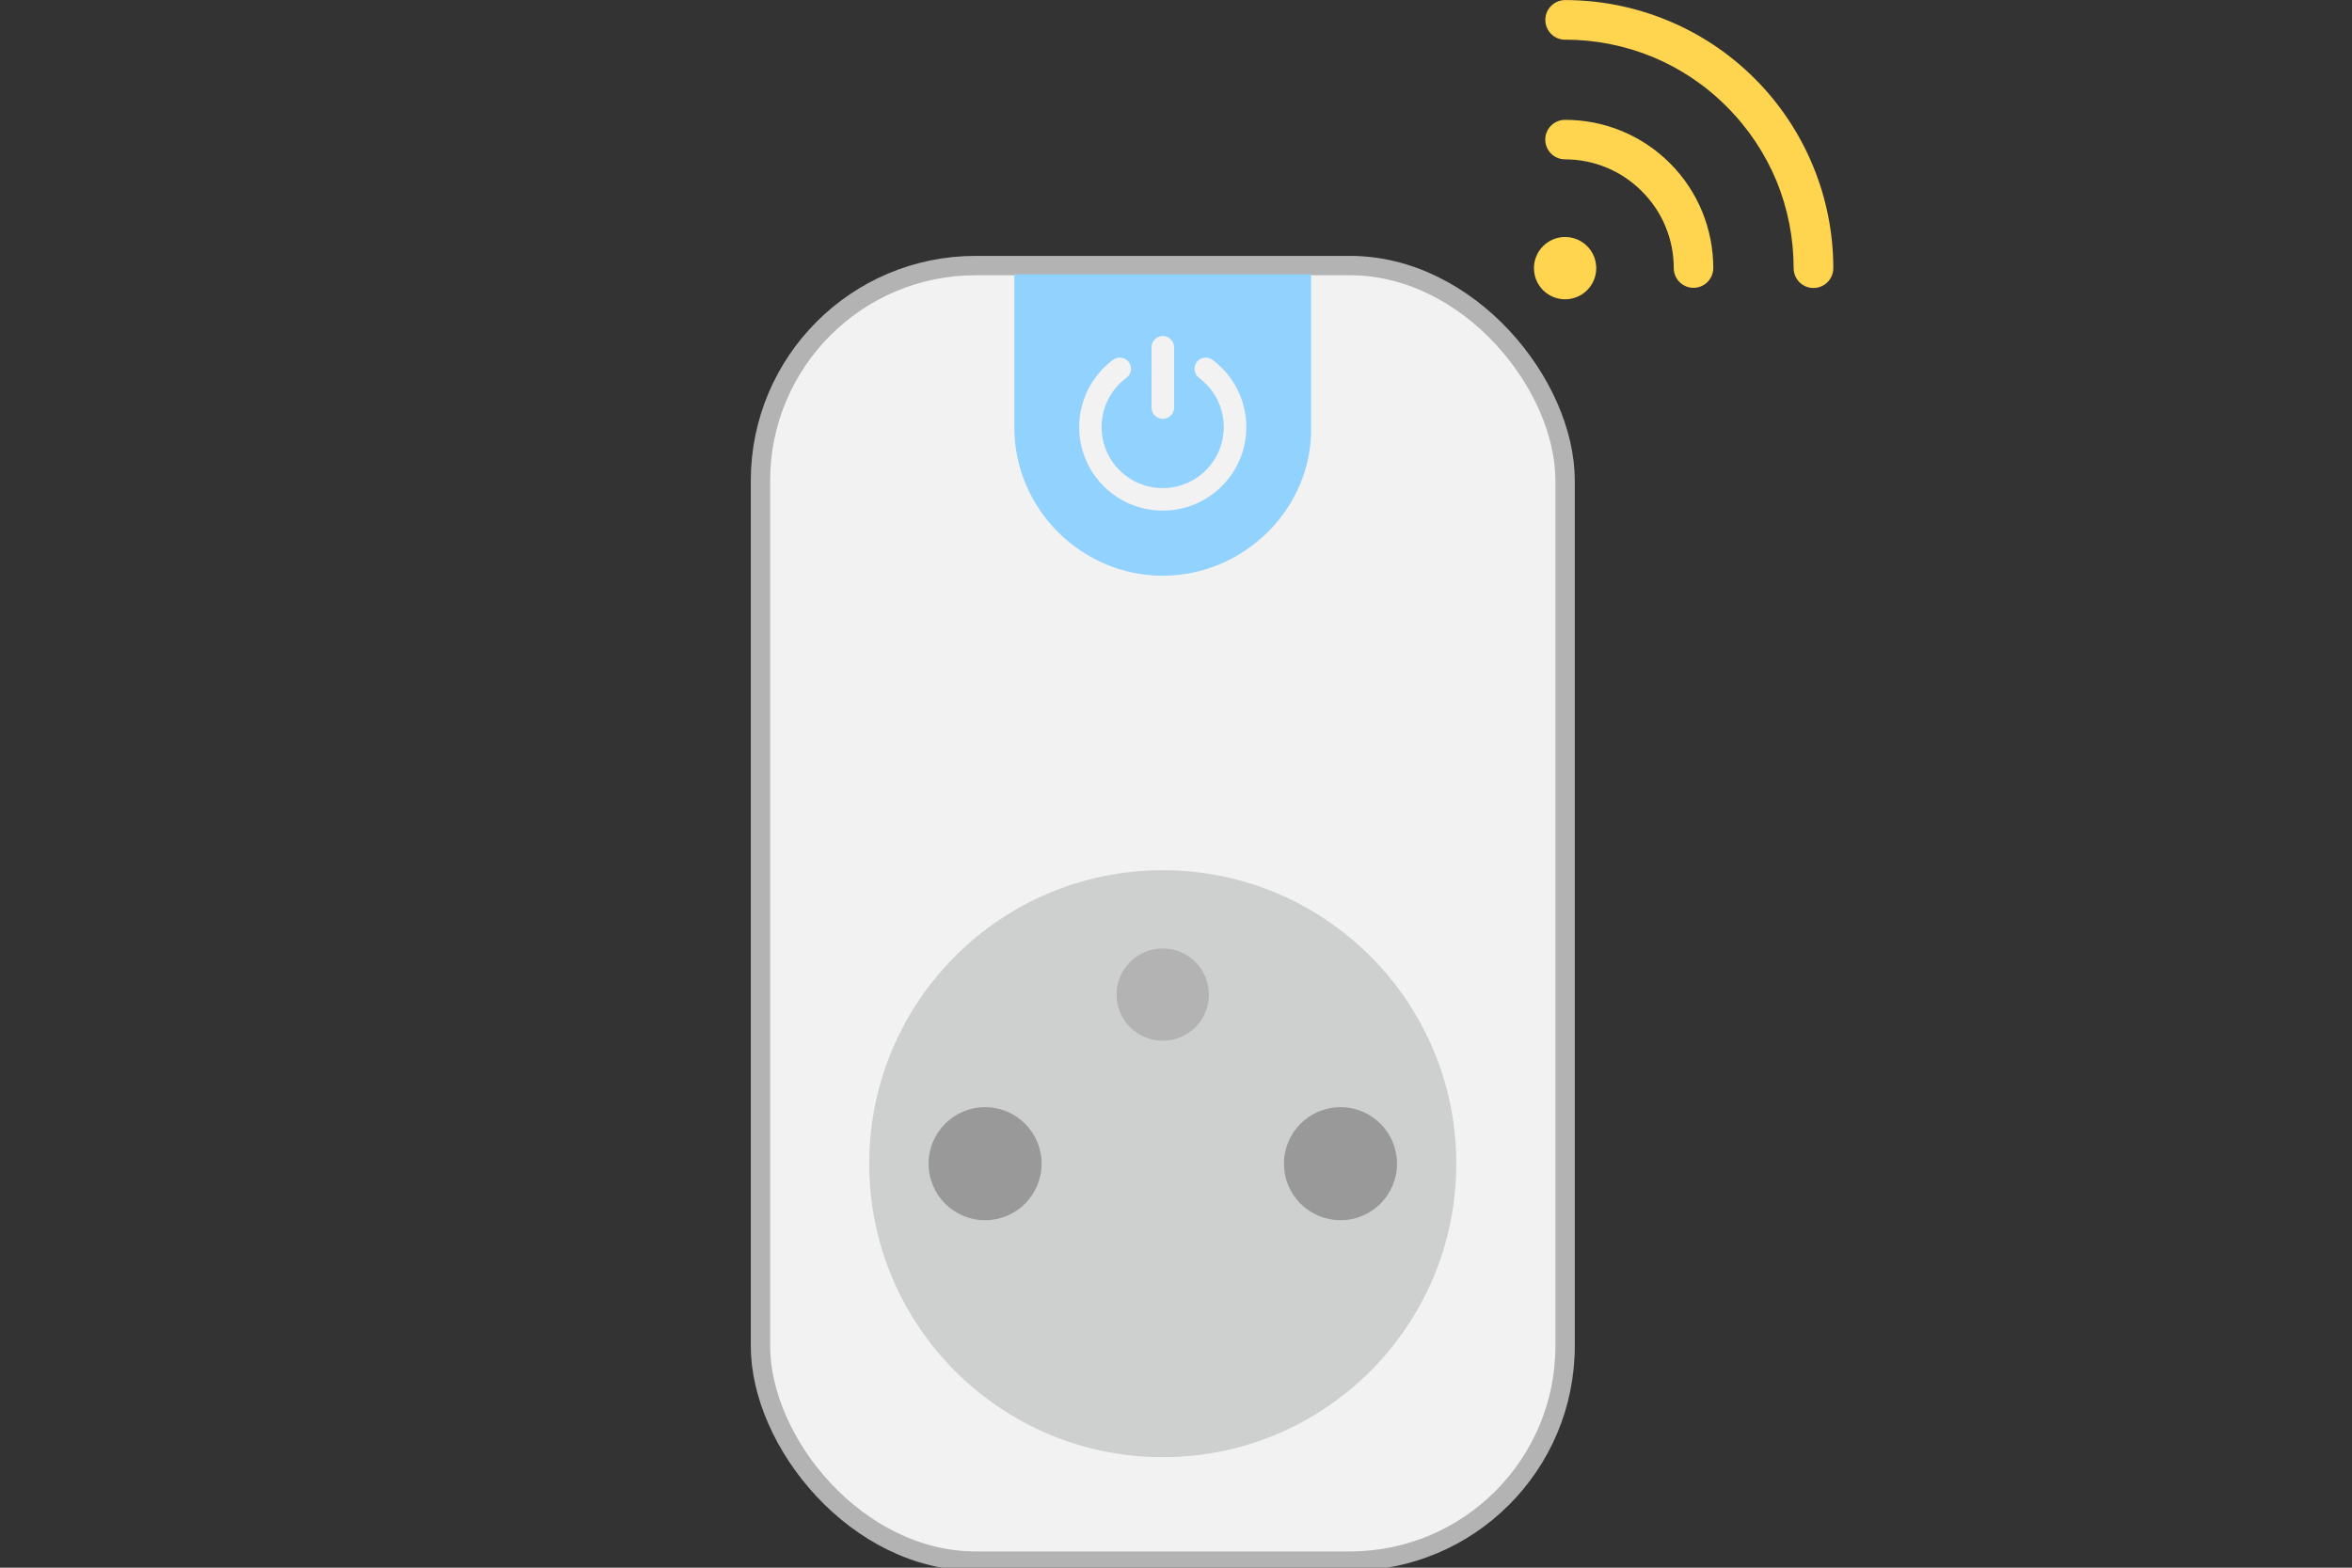
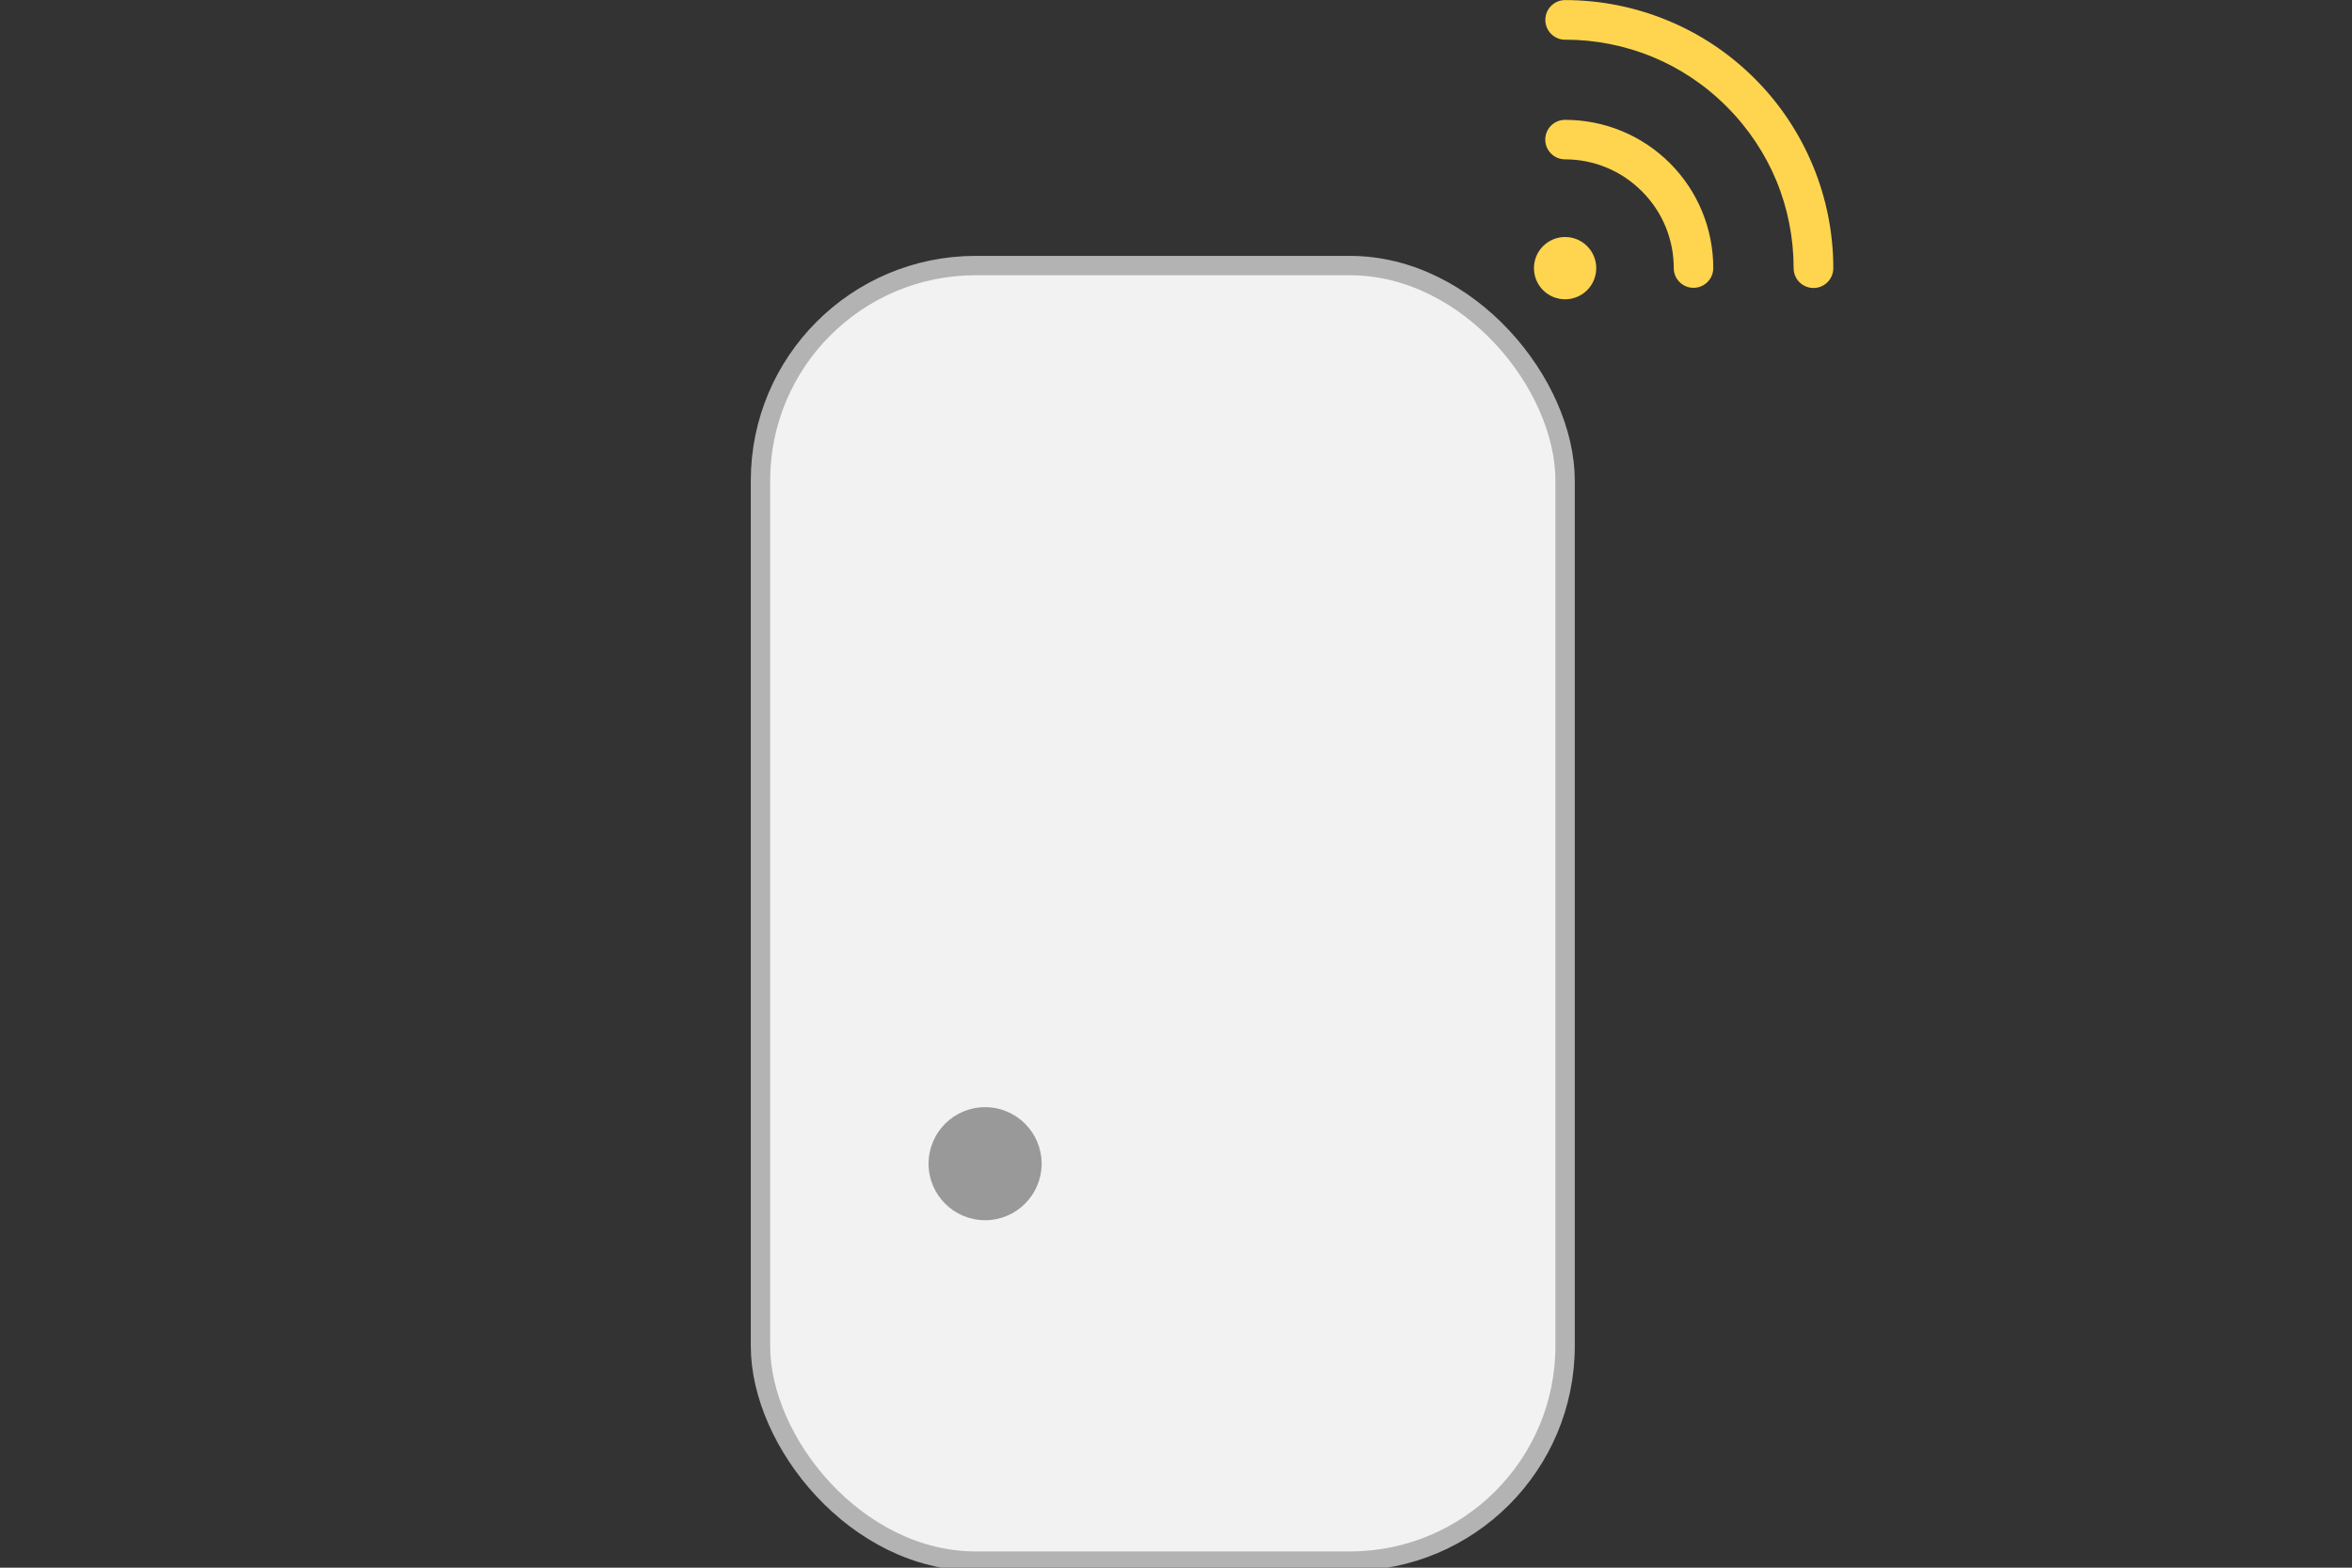
<svg xmlns="http://www.w3.org/2000/svg" id="Artwork" viewBox="0 0 300 200">
  <rect x="0" y="0" width="300" height="200" fill="#333333" stroke="none" />
  <defs>
    <style>
      .cls-1 {
        fill: #b3b3b3;
      }

      .cls-1, .cls-2, .cls-3, .cls-4, .cls-5, .cls-6, .cls-7 {
        stroke-width: 0px;
      }

      .cls-2 {
        fill: #ffd54f;
      }

      .cls-2, .cls-5, .cls-6 {
        fill-rule: evenodd;
      }

      .cls-3 {
        fill: none;
      }

      .cls-4 {
        fill: #999;
      }

      .cls-8 {
        stroke: #b3b3b3;
        stroke-miterlimit: 10;
        stroke-width: 2.47px;
      }

      .cls-8, .cls-6 {
        fill: #f2f2f2;
      }

      .cls-5 {
        fill: #92d2fe;
      }

      .cls-7 {
        fill: #cecfcf;
      }
    </style>
  </defs>
-   <rect class="cls-3" x="125.06" y="69.17" width="74.56" height="49.71" />
  <g>
    <rect class="cls-8" x="97" y="33.88" width="102.63" height="165.28" rx="27.44" ry="27.44" />
-     <circle class="cls-7" cx="148.31" cy="148.46" r="37.44" />
    <g>
-       <path class="cls-5" d="M167.24,54.52c.13,10.41-8.61,18.93-18.93,18.93s-18.93-8.47-18.93-18.93v-19.53h37.85v19.52Z" />
      <path class="cls-6" d="M152.94,48.2c-.64-.47-.77-1.37-.3-2s1.37-.77,2-.3c1.34.99,2.44,2.28,3.19,3.78.73,1.45,1.14,3.08,1.14,4.8,0,2.95-1.19,5.61-3.12,7.54s-4.6,3.12-7.54,3.12-5.61-1.19-7.54-3.12-3.12-4.6-3.12-7.54c0-1.72.41-3.35,1.14-4.8.76-1.5,1.85-2.79,3.19-3.78.64-.47,1.53-.34,2,.3s.34,1.53-.3,2c-.98.72-1.78,1.67-2.34,2.77-.53,1.05-.83,2.24-.83,3.51,0,2.15.87,4.1,2.28,5.51s3.36,2.28,5.51,2.28,4.1-.87,5.51-2.28c1.41-1.41,2.28-3.36,2.28-5.51,0-1.27-.3-2.46-.83-3.51-.55-1.1-1.36-2.04-2.34-2.77h0ZM146.88,44.31v7.69c0,.79.64,1.44,1.44,1.44s1.44-.64,1.44-1.44v-7.69c0-.79-.64-1.44-1.44-1.44s-1.44.64-1.44,1.44Z" />
    </g>
-     <circle class="cls-1" cx="148.31" cy="126.89" r="5.89" />
    <g>
      <circle class="cls-4" cx="125.65" cy="148.46" r="7.21" />
-       <circle class="cls-4" cx="170.98" cy="148.46" r="7.21" />
    </g>
  </g>
  <path class="cls-2" d="M202.44,31.4c1.55,1.55,1.55,4.07,0,5.62-1.55,1.55-4.07,1.55-5.62,0-1.55-1.55-1.55-4.07,0-5.62,1.55-1.55,4.07-1.55,5.62,0ZM218.53,34.2c0-2.47-.48-4.93-1.43-7.24-.93-2.25-2.3-4.34-4.1-6.14-1.8-1.8-3.89-3.17-6.14-4.1-2.31-.96-4.77-1.43-7.24-1.43-1.39,0-2.52,1.13-2.52,2.52s1.13,2.52,2.52,2.52c1.81,0,3.62.35,5.32,1.06,1.62.67,3.14,1.67,4.48,3.01s2.34,2.86,3.01,4.48c.71,1.7,1.06,3.51,1.06,5.32,0,1.39,1.13,2.52,2.52,2.52s2.52-1.13,2.52-2.52h0ZM199.63,5.06c3.82,0,7.62.74,11.18,2.21,3.42,1.42,6.63,3.52,9.43,6.33,2.8,2.8,4.91,6.02,6.33,9.43,1.47,3.56,2.21,7.36,2.21,11.18,0,1.4,1.13,2.53,2.53,2.53s2.53-1.13,2.53-2.53c0-4.44-.87-8.9-2.61-13.09-1.68-4.05-4.15-7.83-7.41-11.09-3.26-3.26-7.04-5.74-11.09-7.41-4.19-1.74-8.65-2.61-13.09-2.61-1.4,0-2.53,1.13-2.53,2.53,0,1.4,1.13,2.53,2.53,2.53h0Z" />
</svg>